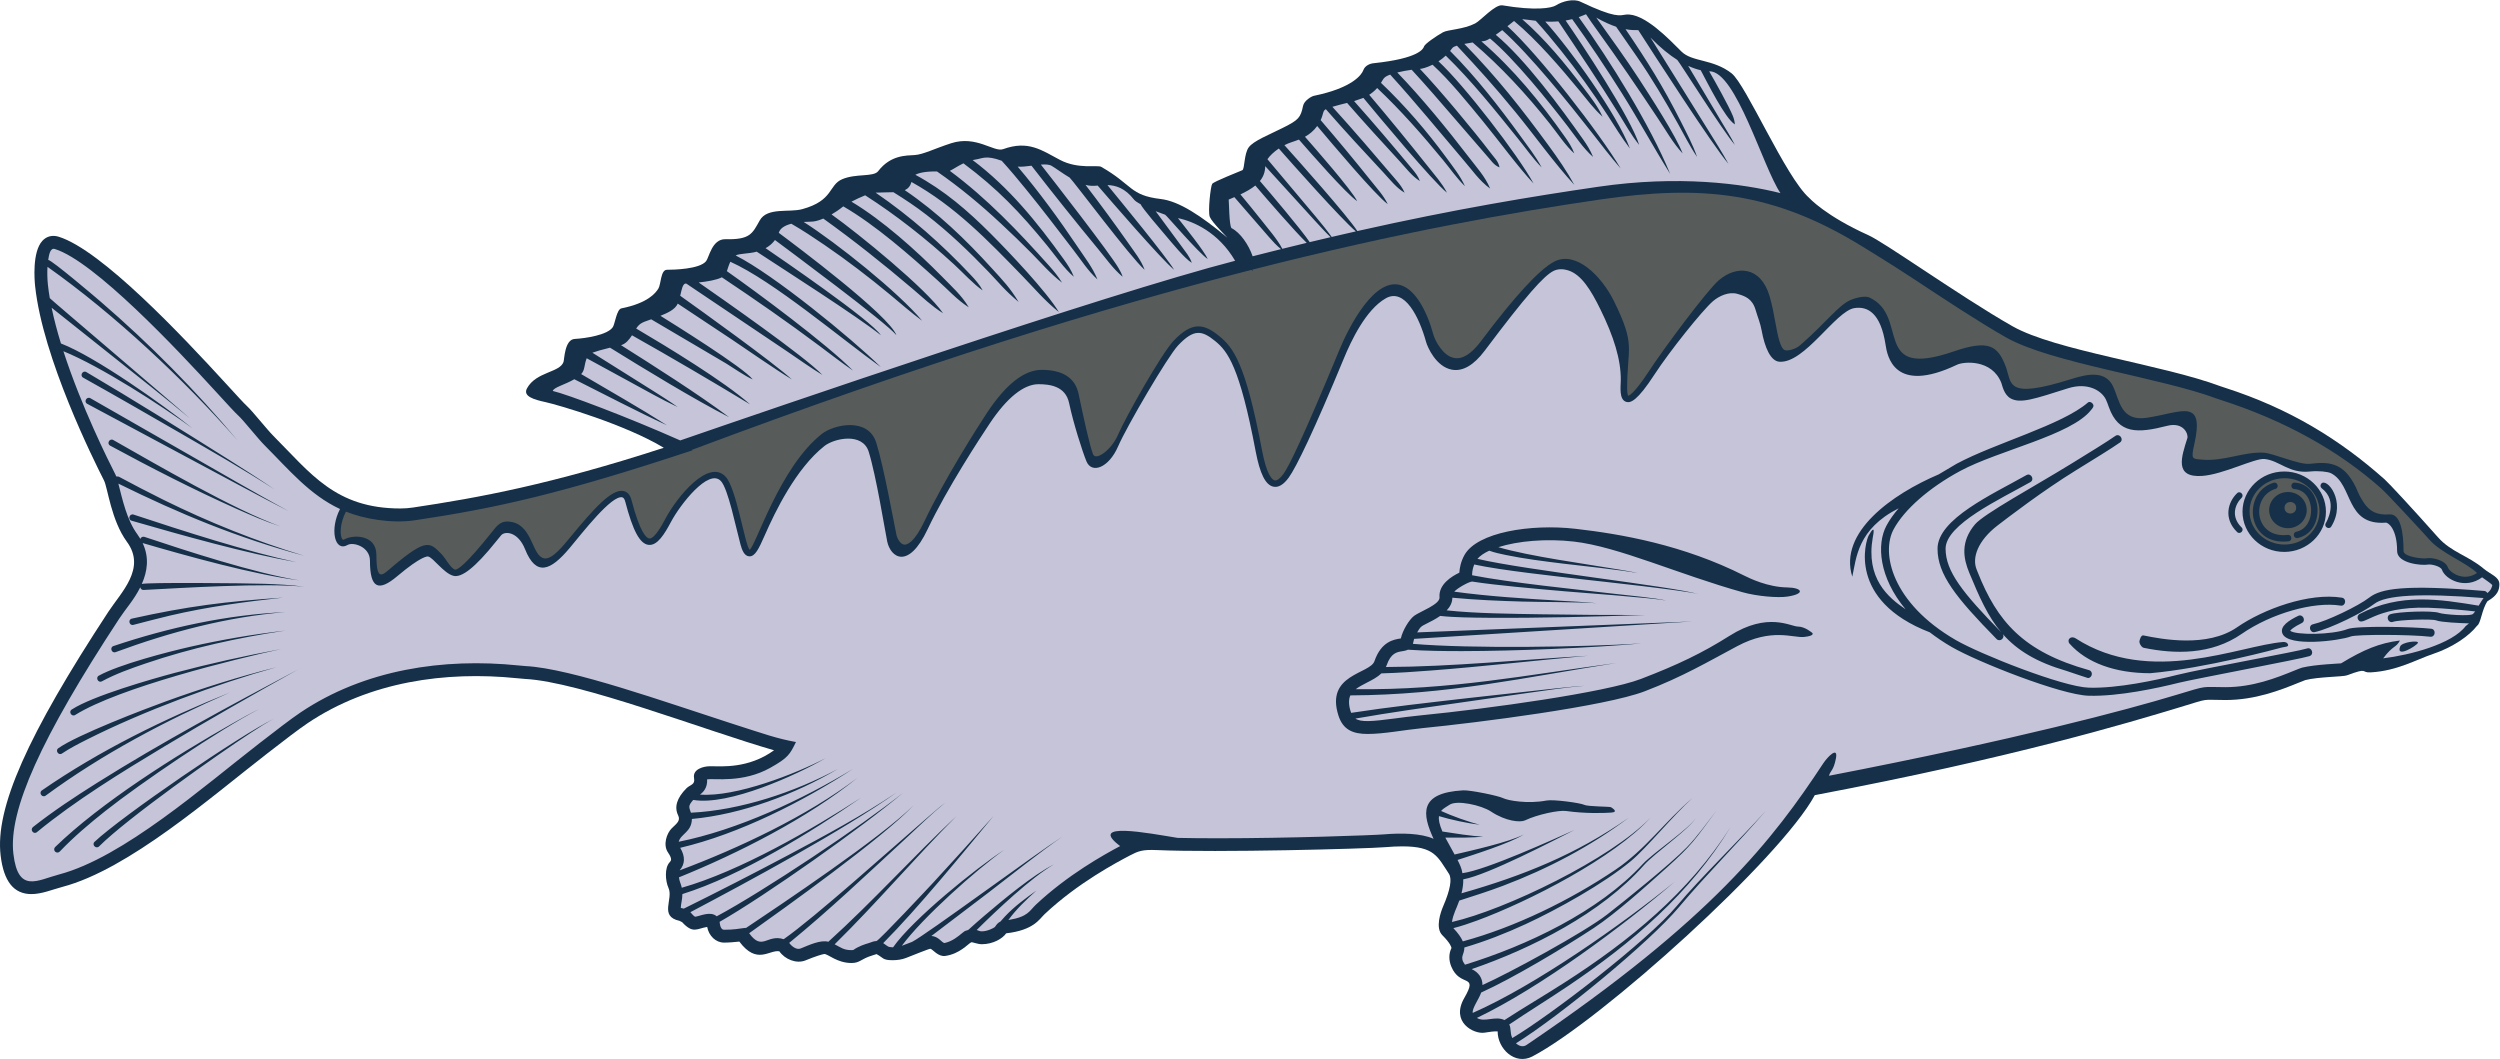
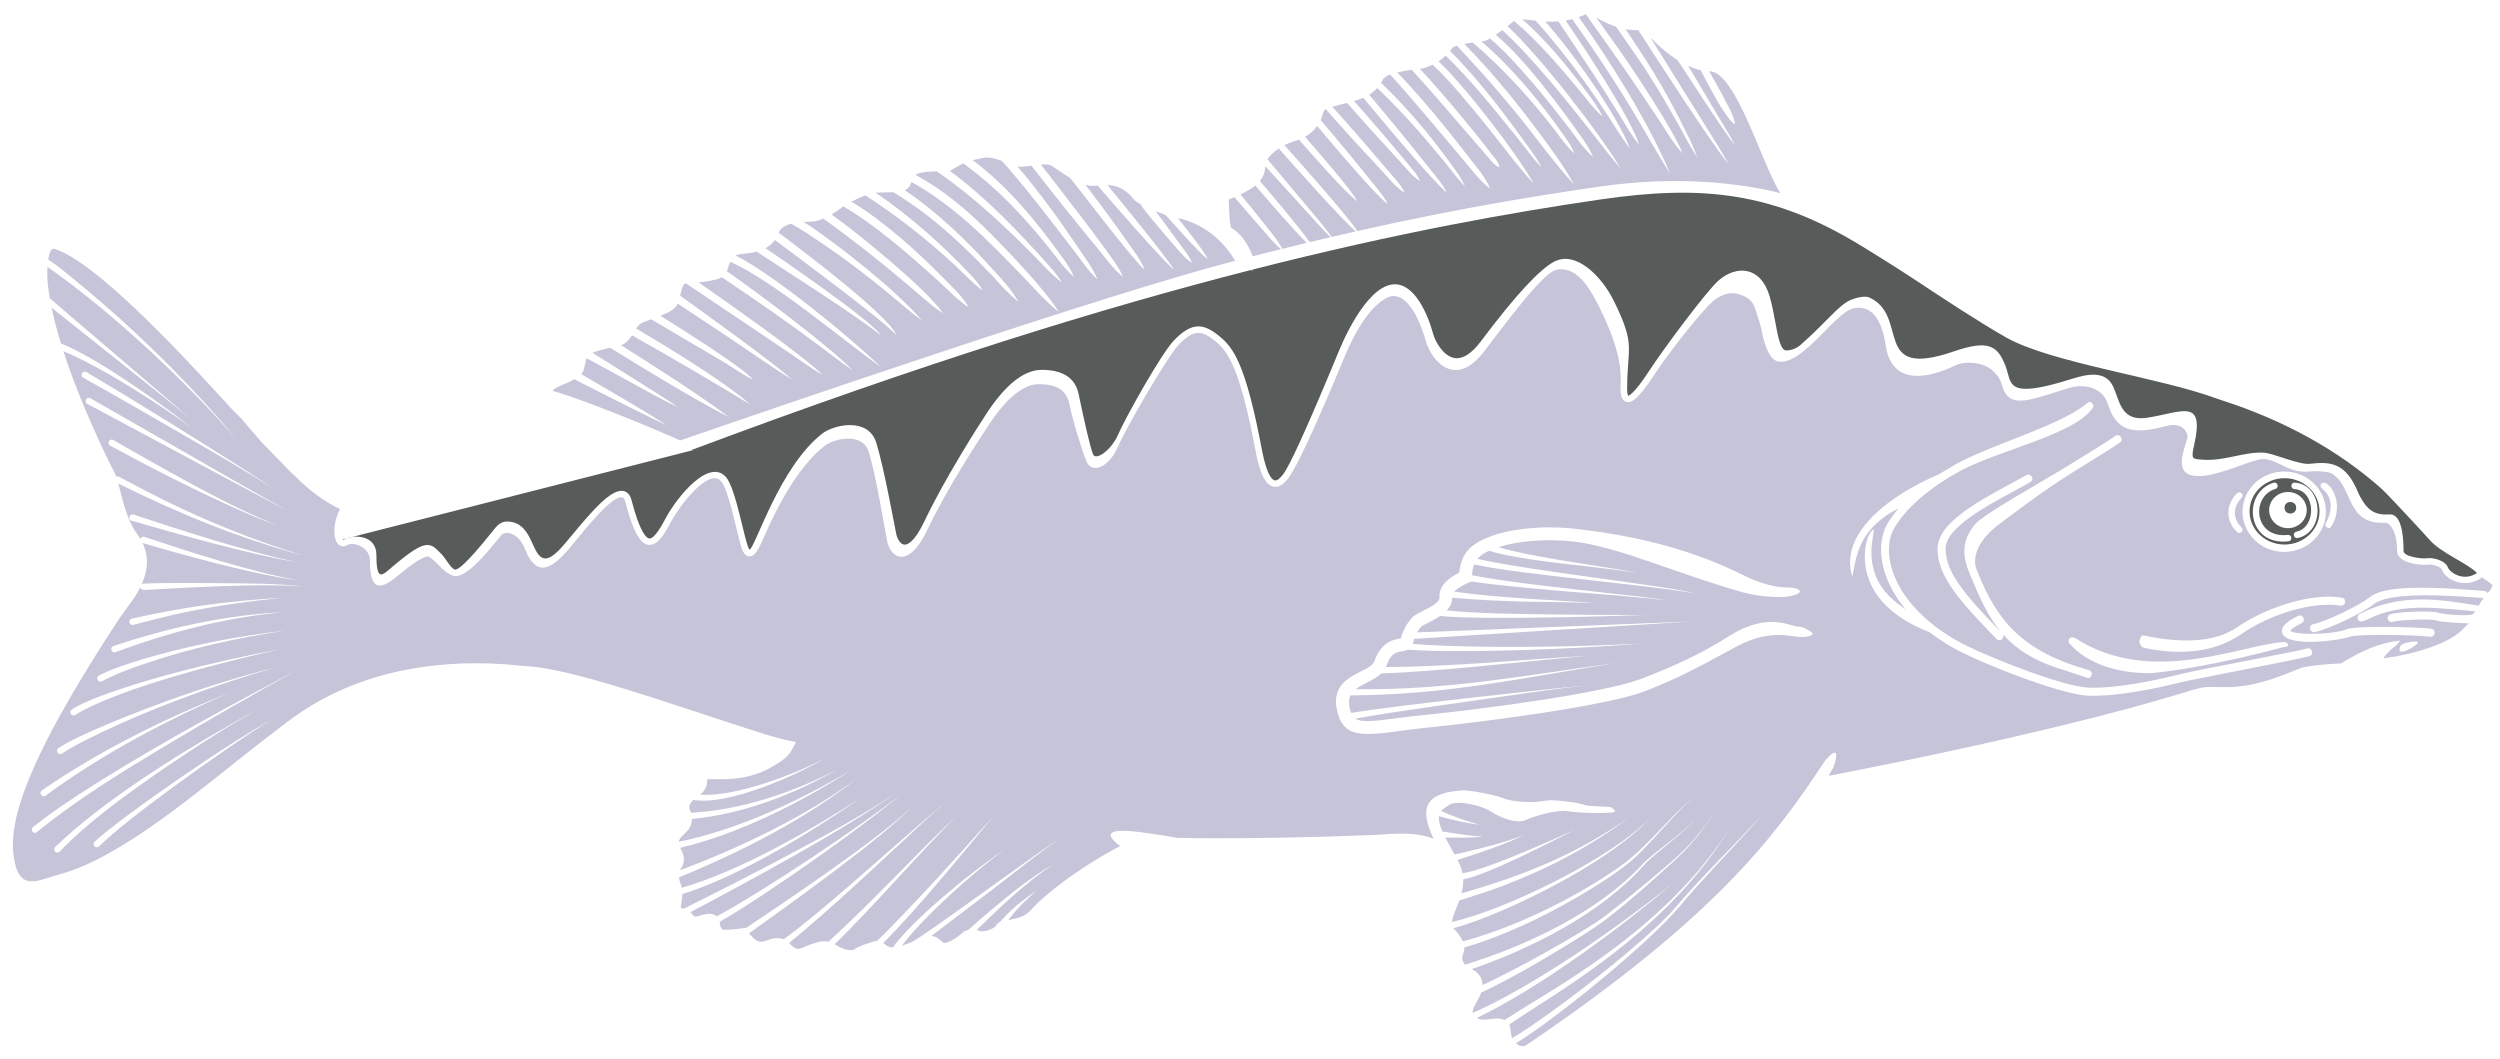
<svg xmlns="http://www.w3.org/2000/svg" viewBox="0 0 1036.027 438.867" height="438.867" width="1036.027" xml:space="preserve" id="svg2" version="1.1">
  <defs id="defs6" />
  <g transform="matrix(1.333,0,0,-1.333,0,438.867)" id="g10">
    <g transform="scale(0.1)" id="g12">
-       <path id="path14" style="fill:#153048;fill-opacity:1;fill-rule:evenodd;stroke:none" d="m 2063.52,1900.24 c -351.33,-114.16 -575.6,-155.3 -779.87,-185.8 -12.8,-1.91 -25.94,-2.88 -39.04,-2.88 -201.8,0 -278.981,109.61 -394.419,225.35 -20.367,20.42 -66.226,78.3 -81.207,91.81 -9.16,8.26 -34.339,35.79 -66.214,70.65 -135.332,147.98 -387.239,415.63 -520.368,457.01 -19.687,6.12 -38.047,1.31 -51.015,-13.11 -31.602,-35.14 -24.047,-123.03 -22.211,-140.29 23.808,-223.99 182.265,-541.57 214.125,-604.26 11.832,-23.26 22.051,-123.77 71.566,-191.24 60.246,-82.09 -18.25,-156.51 -57.976,-217.1 C 84.664,1006.04 -15.512,779.473 1.926,632.871 11.527,552.012 42.848,512.727 97.652,512.727 c 32.422,0.007 65.063,14.109 96.395,22.402 206.164,54.434 461.984,279.473 637.285,415.125 51.445,39.805 95.879,74.196 125.152,93.846 192.326,129.17 428.316,162.31 650.386,139.75 10.81,-1.11 19.36,-1.96 25.65,-2.29 169.75,-8.36 560.78,-160.59 773.91,-221.767 -80.22,-57.801 -162.75,-49.656 -199.59,-49.645 -18.37,0 -54.34,-8.378 -49.12,-36.789 3.95,-21.504 -12.04,-20.086 -23.65,-31.777 -29.84,-29.902 -38.51,-58.242 -25.78,-84.199 8.28,-16.863 -5.38,-25.84 -19.75,-39.949 -15.85,-15.559 -28.07,-51.692 -11.93,-75.168 14.36,-20.899 9.69,-25.86 5.19,-30.645 -16.5,-17.48 -13.17,-58.808 -3.64,-79.59 15.99,-34.843 -29.86,-88.554 34.21,-102.441 l 8.17,-4.09 c 34.22,-37.094 45.39,-20.141 77.95,-14.855 5.16,-27.84 26.74,-48.77 52.5,-48.77 15.53,0 34.26,1.719 47.47,3.203 55.07,-73.738 93.29,-24.609 124.45,-30.254 16.81,-24.621 52.83,-39.863 81.41,-28.172 30.4,12.45 52.49,19.375 58.41,19.766 11.5,0.184 39.71,-27.949 84.13,-27.949 27.67,0 27.68,12.293 66.19,23.855 4.38,1.309 8.3,2.5 11.87,3.836 21.33,-10.984 17.85,-19.019 49.81,-19.019 15.41,0 29.14,2.175 41.62,6.914 20.87,7.918 73.2,29.668 76.52,28.633 7.37,-2.317 23.81,-25.391 45.85,-22.247 44.98,6.422 70.24,36.993 80.23,42.168 3.59,1.856 19.16,-5.734 33.28,-5.734 35.23,0 64.76,17.609 75.75,33.848 86.23,10.039 102.7,43.781 119.73,59.804 103.1,97.051 224.48,160.926 264.36,181.914 26.41,13.899 39.32,19.051 84.05,17.082 186.67,-8.234 649.44,3.868 710.33,9.032 19.56,1.66 37.41,2.5 53.08,2.5 100.79,0 109.92,-32.539 144.83,-85.047 10.41,-15.664 4.44,-49.758 -17.79,-101.34 -7.8,-18.191 -25.18,-67.305 -2.54,-89.832 26.02,-25.891 28.23,-37.863 28.4,-39.836 -8.54,-17.219 -8.79,-37.566 -0.69,-57.352 27.3,-66.886 85.48,-19.972 40.62,-97.738 -43.58,-75.547 29.37,-112.887 62.16,-108.125 18.12,2.629 29.44,4.769 41.46,3.957 -0.33,-53.438 53.63,-106.211 107.97,-77.762 213.51,111.825 772.21,615.958 878.02,812.333 617.91,116.953 978.9,226.097 1133.53,272.847 99.23,29.98 64.06,22.85 143.13,22.85 92.39,0 169.7,30.24 229.79,54.72 7.69,3.15 16.4,6.69 18.61,7.3 39.31,10.17 116.89,10.18 128.61,14.55 70.45,26.23 41.8,7.49 74.9,9.37 82.97,4.96 140.71,39.64 193.83,57.45 61.32,20.58 112.25,56.19 136.41,87.5 12.2,7.53 14.43,50.85 32.74,76.67 31.73,17.7 36.65,35.45 36.68,52.5 0.03,22.97 -27.86,30.69 -48.66,48.15 -48.84,41.03 -100.88,51.23 -142.17,97.68 -80,90.01 -152.18,167.86 -165.85,180.01 -138.51,123.2 -294.34,219.82 -495.73,284.7 -6.17,1.99 -10.57,3.4 -12.99,4.3 -182.94,68.43 -514.23,111.18 -648.3,187.16 -83.28,47.2 -193.16,119.8 -281.43,178.14 -79.34,52.43 -141.97,93.83 -166.83,105.02 -133.6,60.18 -183.43,115.48 -183.92,115.92 -73.3,64.75 -196.18,352.28 -241.18,387.28 -58.13,45.2 -122.48,34.55 -155.76,67.62 -37.61,37.35 -116.36,121.11 -172.61,114.85 -18.66,-2.07 -31.25,-12.5 -141.25,40 -21.72,10.39 -56.22,1.5 -76.25,-11.25 -13.75,-8.74 -63.81,-17.24 -166.25,0 -23.01,3.88 -67.06,-46.97 -85,-56.25 -36.25,-18.74 -84.78,-19.04 -100,-27.5 -22.5,-12.49 -56.25,-36.25 -58.75,-43.75 -2.5,-7.5 -15,-37.5 -157.5,-52.5 -11.18,-1.17 -26.25,-7.5 -31.25,-21.25 -5,-13.75 -32.5,-55 -153.75,-80 -7.45,-1.52 -30.3,-14.6 -33.75,-31.25 -7.5,-36.25 -13.75,-43.75 -61.25,-67.5 -47.5,-23.75 -92.5,-41.25 -107.5,-61.25 -15,-20 -12.5,-67.5 -20,-71.25 -7.5,-3.75 -88.75,-35 -93.75,-42.5 -5,-7.49 -13.75,-86.25 -7.5,-102.5 6.25,-16.25 55,-65 55,-65 -82.5,68.76 -150.83,113.76 -207.5,120.42 -96.84,11.39 -86.8,43.89 -185,100 -11.66,6.66 -71.67,-8.34 -128.33,21.66 -56.67,30 -98.33,61.67 -176.67,33.34 -28.6,-10.35 -83.33,43.73 -161.66,18.34 -53.18,-17.24 -86.67,-35.01 -113.34,-36.68 -26.66,-1.66 -75,0 -113.33,-50 -14.62,-19.07 -68.34,-6.66 -111.67,-25 -43.33,-18.32 -26.66,-66.66 -125,-93.33 -40.24,-10.91 -108.33,6.67 -131.66,-35 -23.34,-41.67 -30,-60 -106.67,-58.33 -41.69,0.9 -50.64,-56.46 -60,-68.21 -20,-25.12 -101.67,-26.79 -121.67,-26.79 -20,0 -18.33,-45 -26.66,-58.34 -8.34,-13.33 -31.67,-45 -115,-61.66 -14.8,-2.96 -20,-48.33 -26.67,-58.33 -16.67,-25 -86.67,-35 -118.33,-36.67 -31.67,-1.66 -32.2,-63.64 -35,-71.66 -11.67,-33.34 -85,-30 -113.34,-81.67 -13.62,-24.85 20,-35.01 58.33,-43.34 38.34,-8.33 247.63,-69.57 366.67,-141.66 v 0 0" />
-       <path id="path16" style="fill:#575b5a;fill-opacity:1;fill-rule:evenodd;stroke:none" d="m 1064.86,1615.38 c 0.93,-1.02 1.98,-2.2 6.2,0.22 26.2,14.97 99.13,15.59 99.13,-48.69 0,-87.27 19.29,-62.11 51.89,-34.68 105.23,88.56 114.63,73.53 150.31,37.65 13.27,-13.36 28.31,-44.5 42.14,-48.34 8.56,-1.49 35.4,17.44 114.49,116.35 16.12,20.16 27.66,38.73 62.84,31.47 64.94,-13.41 61.73,-106.77 100.37,-112.96 24.25,-3.89 57.09,37.26 81.13,66.39 71.03,86 128.32,151.2 165.49,142.95 8.24,-1.82 19.16,-8.15 24.34,-27.97 26.56,-101.44 46.12,-118.42 55.41,-119.52 16.3,-1.99 40.91,44.29 50.17,61.68 36.66,68.82 134.16,187.16 187.06,130.46 33.71,-36.13 59.39,-210.7 74.6,-227.29 19.73,12.6 93.2,256.71 224.64,360.37 36.57,28.85 143.7,53.14 169.06,-27.38 23.49,-74.61 56.12,-255.1 62.51,-285.45 2.56,-12.17 11.81,-29.98 24.33,-31.47 8.2,-0.99 30.65,4.31 63.51,73.68 60.98,128.72 166.09,294.3 195.56,338.52 58,87 114.63,131.12 168.32,131.12 65.74,0 104.37,-25.1 114.79,-74.6 14.24,-67.66 34.31,-161.65 45.14,-187.96 8.78,-21.37 57.37,14.32 76.98,59.67 25.32,58.54 136.03,253.6 172.64,292.5 58.67,62.34 95.13,53.69 141.89,15.92 44.4,-35.86 82.43,-84.78 133.55,-355.14 15.17,-80.27 32.67,-92.49 39.48,-94 7.08,-1.58 16.85,5.72 27.61,20.57 16.19,22.35 59.59,109.45 174.04,386.28 26.54,64.2 109.91,233.62 196.25,197.89 38.57,-15.97 73.46,-71.51 95.77,-152.39 4.63,-16.78 28.48,-64.98 64.33,-71.77 25.63,-4.86 53.6,12.55 83.05,51.78 105.48,140.65 182.32,224.05 228.39,247.88 67.26,34.8 147.23,-45.47 185.24,-122.81 69.08,-140.54 41.01,-140.77 41.01,-272.74 0,-18.35 3.54,-21.75 3.57,-21.78 -0.12,0.28 14.94,0.62 64.73,77.23 43.23,66.53 180.01,250.54 216.87,282.14 53.9,46.2 129.73,45.22 157.77,-49.76 7.93,-26.91 13.17,-55.56 17.79,-80.85 7.33,-40.13 14.93,-81.64 30.02,-86.91 7.5,-2.63 31.55,1.73 47.6,15.77 83.6,73.15 117.86,123.57 156.65,140.43 13.71,5.96 43.86,14.06 57.46,7.91 127.91,-57.75 4.23,-256.89 262.63,-168.06 108.84,37.42 136.56,17.62 160.88,-44.12 21.64,-54.92 -3.92,-107.62 207.69,-40.8 49.75,15.71 103.75,25.19 127.04,-23.56 20.19,-42.19 23.17,-109.83 104.51,-97.76 107.7,15.99 180.95,64.67 148.04,-82.33 -10.61,-47.36 -6.5,-44.91 21.51,-47.55 70.27,-6.66 128.36,24.17 193.52,21.51 29.87,-1.21 111.22,-38.75 144.51,-34.66 66.4,8.15 112.24,1.49 149.7,-88.89 4.5,-10.89 10.43,-20.4 15.99,-29.33 18.76,-29.99 43.66,-42.08 80.73,-39.07 36.15,2.94 44.5,-57.93 44.54,-113.73 0.03,-18.7 60.83,-24.89 71.79,-22.68 15.57,3.12 57.8,-4.84 66.38,-28.95 4.79,-13.39 46.65,-45.8 90.34,-16.83 -30.17,30.79 -112.53,62.31 -148.26,103.9 -12.54,14.59 -129.91,141.4 -149.05,158.43 -134.35,119.49 -301.89,212.1 -497.94,275.27 -7.01,2.26 -11.98,3.87 -14.73,4.9 -172.87,64.78 -514.16,110.56 -654.03,189.83 -84.47,47.86 -194.96,120.89 -283.76,179.58 -74.74,49.38 -140.75,89.27 -161.18,101.91 -278.97,172.51 -501.69,193.4 -817.06,147.35 -266.38,-38.88 -617.68,-99.78 -1082,-218.21 l 3.06,-4.99 -5.64,4.32 C 3425.49,2334.6 2869.8,2163.16 2150.71,1893.66 l 2.4,-1.15 c -410.16,-135.87 -611.18,-179.99 -863.55,-217.63 -72.57,-10.83 -158.68,4.45 -214.08,26.87 -19.66,-37.14 -19.58,-76.59 -10.62,-86.37 v 0 0" />
+       <path id="path16" style="fill:#575b5a;fill-opacity:1;fill-rule:evenodd;stroke:none" d="m 1064.86,1615.38 c 0.93,-1.02 1.98,-2.2 6.2,0.22 26.2,14.97 99.13,15.59 99.13,-48.69 0,-87.27 19.29,-62.11 51.89,-34.68 105.23,88.56 114.63,73.53 150.31,37.65 13.27,-13.36 28.31,-44.5 42.14,-48.34 8.56,-1.49 35.4,17.44 114.49,116.35 16.12,20.16 27.66,38.73 62.84,31.47 64.94,-13.41 61.73,-106.77 100.37,-112.96 24.25,-3.89 57.09,37.26 81.13,66.39 71.03,86 128.32,151.2 165.49,142.95 8.24,-1.82 19.16,-8.15 24.34,-27.97 26.56,-101.44 46.12,-118.42 55.41,-119.52 16.3,-1.99 40.91,44.29 50.17,61.68 36.66,68.82 134.16,187.16 187.06,130.46 33.71,-36.13 59.39,-210.7 74.6,-227.29 19.73,12.6 93.2,256.71 224.64,360.37 36.57,28.85 143.7,53.14 169.06,-27.38 23.49,-74.61 56.12,-255.1 62.51,-285.45 2.56,-12.17 11.81,-29.98 24.33,-31.47 8.2,-0.99 30.65,4.31 63.51,73.68 60.98,128.72 166.09,294.3 195.56,338.52 58,87 114.63,131.12 168.32,131.12 65.74,0 104.37,-25.1 114.79,-74.6 14.24,-67.66 34.31,-161.65 45.14,-187.96 8.78,-21.37 57.37,14.32 76.98,59.67 25.32,58.54 136.03,253.6 172.64,292.5 58.67,62.34 95.13,53.69 141.89,15.92 44.4,-35.86 82.43,-84.78 133.55,-355.14 15.17,-80.27 32.67,-92.49 39.48,-94 7.08,-1.58 16.85,5.72 27.61,20.57 16.19,22.35 59.59,109.45 174.04,386.28 26.54,64.2 109.91,233.62 196.25,197.89 38.57,-15.97 73.46,-71.51 95.77,-152.39 4.63,-16.78 28.48,-64.98 64.33,-71.77 25.63,-4.86 53.6,12.55 83.05,51.78 105.48,140.65 182.32,224.05 228.39,247.88 67.26,34.8 147.23,-45.47 185.24,-122.81 69.08,-140.54 41.01,-140.77 41.01,-272.74 0,-18.35 3.54,-21.75 3.57,-21.78 -0.12,0.28 14.94,0.62 64.73,77.23 43.23,66.53 180.01,250.54 216.87,282.14 53.9,46.2 129.73,45.22 157.77,-49.76 7.93,-26.91 13.17,-55.56 17.79,-80.85 7.33,-40.13 14.93,-81.64 30.02,-86.91 7.5,-2.63 31.55,1.73 47.6,15.77 83.6,73.15 117.86,123.57 156.65,140.43 13.71,5.96 43.86,14.06 57.46,7.91 127.91,-57.75 4.23,-256.89 262.63,-168.06 108.84,37.42 136.56,17.62 160.88,-44.12 21.64,-54.92 -3.92,-107.62 207.69,-40.8 49.75,15.71 103.75,25.19 127.04,-23.56 20.19,-42.19 23.17,-109.83 104.51,-97.76 107.7,15.99 180.95,64.67 148.04,-82.33 -10.61,-47.36 -6.5,-44.91 21.51,-47.55 70.27,-6.66 128.36,24.17 193.52,21.51 29.87,-1.21 111.22,-38.75 144.51,-34.66 66.4,8.15 112.24,1.49 149.7,-88.89 4.5,-10.89 10.43,-20.4 15.99,-29.33 18.76,-29.99 43.66,-42.08 80.73,-39.07 36.15,2.94 44.5,-57.93 44.54,-113.73 0.03,-18.7 60.83,-24.89 71.79,-22.68 15.57,3.12 57.8,-4.84 66.38,-28.95 4.79,-13.39 46.65,-45.8 90.34,-16.83 -30.17,30.79 -112.53,62.31 -148.26,103.9 -12.54,14.59 -129.91,141.4 -149.05,158.43 -134.35,119.49 -301.89,212.1 -497.94,275.27 -7.01,2.26 -11.98,3.87 -14.73,4.9 -172.87,64.78 -514.16,110.56 -654.03,189.83 -84.47,47.86 -194.96,120.89 -283.76,179.58 -74.74,49.38 -140.75,89.27 -161.18,101.91 -278.97,172.51 -501.69,193.4 -817.06,147.35 -266.38,-38.88 -617.68,-99.78 -1082,-218.21 l 3.06,-4.99 -5.64,4.32 C 3425.49,2334.6 2869.8,2163.16 2150.71,1893.66 l 2.4,-1.15 v 0 0" />
      <path id="path18" style="fill:#575b5a;fill-opacity:1;fill-rule:evenodd;stroke:none" d="m 7143.07,1619.7 c -12.82,-2.74 -17.09,16.85 -4.11,19.57 63.79,13.34 60.8,128.37 -6.07,132.66 -13.08,0.84 -11.96,20.86 1.29,19.96 89.58,-6.11 95.8,-153.99 8.89,-172.19 v 0 z m -4.52,94.08 c 0,-23.86 -36.28,-23.85 -36.28,0 0,23.86 36.25,23.88 36.28,0 v 0 z m -23.87,-104.31 c -131.55,-15.06 -144.91,152.23 -46.54,182.01 12.6,3.82 18.38,-15.33 5.8,-19.14 -77.58,-23.5 -66.67,-155.12 38.44,-142.99 13.13,1.5 15.35,-18.37 2.3,-19.88 v 0 z m -1.8,153.26 c 32.21,0 58.41,-25.23 58.41,-56.23 0,-31 -26.2,-56.21 -58.41,-56.21 -32.22,0 -58.43,25.21 -58.43,56.21 0,31 26.21,56.23 58.43,56.23 v 0 z m -10.61,42.93 c -60.05,0 -108.75,-46.18 -108.75,-103.13 0.03,-56.94 48.7,-103.12 108.75,-103.12 60.07,0 108.75,46.17 108.75,103.12 0,56.95 -48.68,103.13 -108.75,103.13 v 0 0" />
      <path id="path20" style="fill:#c5c4d9;fill-opacity:1;fill-rule:evenodd;stroke:none" d="m 7276.52,1409.58 c -83.38,13.49 -215.59,-24.29 -307.54,-87.95 -94.85,-65.66 -207.76,-63.18 -304.57,-43.25 -6.77,1.4 -14.51,14.28 -13.13,21.05 1.41,6.75 5.43,18.87 12.24,17.48 55.87,-11.5 198.3,-39.06 291.21,25.28 82.22,56.9 224.27,108.51 325.81,92.05 15.92,-2.57 11.88,-27.25 -4.02,-24.66 v 0 z m -6861.293,283 c 154.503,-51.1 349.75,-114.29 507.043,-148.17 -159.055,28.01 -356.043,83.74 -512.954,129.05 -12.503,3.61 -7.484,23 5.911,19.12 v 0 z m 3246.813,921.6 c 19.85,-25.34 81.64,-101.95 92.73,-127.15 -29,19.11 -125.98,133.54 -132.5,137.85 -9.5,3.18 -19.52,6.85 -29.45,10.8 l 81.07,-109.88 c 11.39,-16.08 24.49,-30.74 31.3,-50.57 -22.55,13.27 -63.16,63.9 -81.9,85.72 -10.98,12.78 -74.08,86.22 -76.78,95.95 -10.2,5.6 -17.86,10.83 -21.12,15 -28.2,36.17 -57.02,44.36 -82.48,45.06 36.11,-44.18 180.82,-219.73 207.28,-263.39 -40.87,33.56 -200.56,218.96 -237.63,261.81 -14.06,-1.3 -24.32,-1.48 -37.91,2.25 45.92,-59.6 90.42,-120.45 133.71,-181.98 18.11,-26.29 38.72,-51 50.16,-82.08 -44.88,39.5 -221.64,276.57 -233.13,286.67 -23.3,13.94 -44.15,29.67 -56.24,36.66 -7.51,4.35 -19.51,4.76 -33.24,3.68 31.24,-39.43 215.3,-276.09 241.73,-322.16 4.82,-8.36 9.53,-16.94 12.55,-26.52 -30.25,25.19 -51.67,56.86 -76.29,86.28 -70.33,85.24 -139.42,171.63 -207.09,259 -15.47,-2.05 -30.77,-3.88 -42.94,-2.86 66.82,-78.81 128.03,-162.84 185.71,-248.44 21.96,-33.28 47.13,-64.34 62.28,-102.31 -30.34,27.36 -51.1,61.34 -75.64,92.68 -48.39,63 -96.38,126.35 -146.65,187.83 -24.52,30.1 -49.66,60.42 -75.36,88.47 -49.78,18.22 -59.75,6.9 -81.94,3.73 -2.88,-0.4 -5.7,-0.95 -8.48,-1.58 113.59,-85.4 200.13,-192.8 282.5,-307.27 12.46,-17.28 24.25,-35.07 32.23,-55.53 -29.52,24.56 -58.11,66.58 -82.94,96.97 -84.99,104 -153.95,176.27 -260.34,255.72 -17.49,-8.28 -31.76,-18.39 -42.33,-23.37 115.04,-85.15 213.65,-188.79 308.7,-295.11 14.58,-16.46 28.56,-33.48 40.25,-52.54 -35.24,26.61 -64.05,60.39 -94.86,91.62 -30.91,31.1 -62.32,61.69 -94.45,91.4 -62.92,58.94 -129.02,113.88 -199.64,162.8 -35.08,0.39 -56.18,-4.24 -67.15,-10.44 90.08,-48.64 162.37,-111.07 234.66,-183.47 56.18,-56.25 172.76,-178.9 211.44,-243.16 -42.7,33.79 -77.06,74.8 -114.42,113.14 -107.05,110.33 -208.73,216.11 -343.74,291.11 -3.79,-13.07 -10.84,-20.86 -20.82,-25.4 101.32,-68.71 189.63,-153.65 271.64,-244.03 33.71,-37.14 54.63,-58.3 82.34,-103.57 -46.34,39.21 -56.31,54.81 -93.29,93.38 -60.54,63.15 -123.92,123.93 -193.12,177.41 -32.9,25.53 -67.27,48.33 -102.89,70.46 -15.9,-0.69 -34.54,-0.3 -55.41,-1.39 107.89,-73.68 206.35,-160.77 295.75,-255.84 13.9,-14.7 27.46,-29.82 37.29,-48.19 -26.81,17.73 -64.02,57.96 -89.58,81.4 -85.51,78.5 -178.13,151.84 -275.9,214.4 -14.17,-5.6 -29.89,-13.16 -42.67,-19.83 96.87,-57.65 202.14,-152.45 280.46,-231.78 29.73,-30.68 62.04,-58.94 84.36,-96.69 -36.95,23.49 -64.95,55.46 -96.78,83.71 -86.94,78.59 -192.52,171.7 -293.42,230.2 -12.81,-10.34 -25.1,-18.58 -36.47,-25.13 81.92,-58.23 295.49,-231.97 346.67,-307.11 -35.32,21.88 -64.32,50.16 -95.34,76.39 -89.39,76.1 -181.6,149.49 -276.98,217.89 -29.38,-12.3 -37.09,-8.92 -61.07,-10.46 101.95,-64.83 293.47,-217.51 368.39,-307.16 -34.85,25.43 -66.81,53.79 -99.74,81.08 -65.71,54.43 -133.67,106.58 -204.1,154.66 -33.7,22.99 -68.04,45.84 -102.95,65.82 -23.2,-5.97 -34.68,-15.64 -38.42,-26.76 -0.18,-0.52 -0.44,-0.97 -0.61,-1.48 52.81,-39.37 342.55,-256.11 365.82,-318.31 -30.01,38.34 -344.93,271.49 -377.59,295.91 -8.09,-11.08 -18.18,-19.33 -29.2,-25.35 40.77,-27.98 327.68,-223.65 358.45,-270.56 -75.09,59.62 -295.85,200.5 -386.03,259.68 -25.44,-6.99 -53.63,-5.25 -65.46,-11.83 116.66,-58.32 360.54,-257.61 451.49,-347.02 -124.34,89.09 -334.74,267.75 -467.99,327.49 -4.78,-9.75 -7.87,-20.73 -10.76,-29.24 93.52,-65.75 310.21,-225.94 392.09,-309.08 -35.82,24.46 -69.79,50.98 -104.34,76.83 -98.93,74 -200.62,144.52 -303.32,213.15 -16.86,-8.65 -46.89,-13.32 -72.16,-16.06 70.63,-49.29 329.15,-229.12 384.82,-287.55 -36.75,22.5 -71.49,47.18 -107.02,71.38 l -315.97,212.53 c -11.63,2.82 -14.78,-19.76 -19.16,-37.73 65.8,-46.9 288.43,-206.54 347.15,-260.05 -57.57,34.89 -128.25,85.11 -186.05,123.68 l -168.7,112 c -8.57,-18.75 -31.48,-28.81 -53.85,-37.92 37.5,-23.39 259.13,-161.21 286.93,-197.76 -24.26,10.35 -58.35,34.74 -82.21,49.3 l -233.49,137.58 c -24.08,-8.82 -34.72,-10.19 -46.66,-28.63 96.52,-56.89 274.59,-164.94 354.03,-235.75 -121.31,73.43 -243.54,145.07 -367.06,214.71 -8.82,-13.61 -19.51,-26.71 -34.12,-30.74 100.04,-63.09 241.47,-152.86 336.18,-223.97 -107.87,54.86 -268.56,153.11 -370.34,216.2 -24.06,-5.76 -43.61,-11.41 -54.87,-15.66 l 194.2,-121.97 c 24.02,-15.04 47.88,-30.35 71.01,-46.9 -51.41,24.04 -100.57,52.45 -150.42,79.43 -44.24,23.92 -88.44,47.92 -132.46,72.23 -8.51,-21.87 -5.3,-37.05 -17.17,-49.23 86.98,-51.35 181.74,-104.94 266.71,-159.1 -91.35,42.03 -197.75,97.74 -288.06,143.1 -28.57,-16.67 -64.5,-25.45 -66.94,-36.43 43.34,-10 230,-80 396.27,-153.83 276.4,95.39 1319.68,453.91 1725.05,558.5 -51.62,88.42 -129.31,122.72 -177.8,132.6 v 0 z m 1652.73,456.48 c -0.36,0 -0.77,0 -1.21,0 18.44,-31.7 60.87,-107.6 73.53,-138.49 3.32,-8.17 5.62,-16.76 6.43,-26.52 -30.23,17.66 -86.55,132.1 -106.22,168.35 -10.53,2.39 -23.65,6.5 -38.99,13.54 l 103.63,-173.86 c 14.15,-23.75 28.9,-47.07 41.58,-71.78 -37.31,42.81 -171.93,257.11 -179.06,264.14 -24.45,15.48 -52.57,37.75 -83.5,69.71 l 176.44,-283.11 c 22.59,-36.15 45.39,-72.08 66.12,-109.49 -50.09,58 -236.71,347.99 -280.3,415.54 -9.5,-0.08 -22.35,-0.29 -39.67,2.87 67.87,-99.87 116.87,-178.05 171.82,-286.82 18.11,-36.17 37.36,-71.79 50.65,-110.34 -22.98,33.66 -40.65,69.95 -60.5,105.1 -39.41,70.34 -80.35,139.67 -126.21,205.97 l -65,93.74 c -17.32,5.77 -37.72,14.68 -61.79,28.44 44.82,-62.85 90.66,-125.58 132.75,-190.43 34.14,-52.58 116.19,-179.01 135.75,-231.98 -30.88,33.53 -52.38,72.76 -77.36,109.87 -61.75,93.13 -124.7,185.13 -190.11,275.68 -11.17,15.42 -22.3,31.11 -32.83,47.28 l -22.71,-8.99 c 97.05,-134.76 221.83,-335.06 284.26,-487.18 -51.69,82.41 -97.77,167.75 -149.59,249.97 -49.5,78.49 -100.79,155.71 -154.98,231.02 -6.93,-1.78 -13.72,-3.16 -20.43,-4.3 49,-70.68 203.61,-303.59 228.75,-386.69 -25.18,30.64 -43.45,64.8 -64.11,97.79 -60.18,96.83 -123.71,191.38 -187.18,286.14 -14.27,-1.15 -27.93,-1.23 -40.71,-0.58 78.98,-87.55 223.17,-288.27 263.25,-394.6 -25.84,33.3 -47.13,68.96 -69.79,103.87 -45.21,69.65 -93.87,137.36 -145.8,202.12 -24.89,31.14 -50.59,62.02 -77.27,91.14 -16.72,1.95 -30.94,4.15 -42.11,4.92 71.93,-62.74 133.14,-137.61 190.61,-213.36 21.6,-28.64 44.02,-56.73 59.36,-89.94 -27.27,24.31 -48.29,53.14 -71.1,80.64 -59.49,72.09 -132.47,157.73 -204.22,217.08 -4.04,-3.26 -11.43,-9.19 -20.52,-16.23 98.78,-90.1 286.24,-331.8 352.12,-442.32 -31.81,36.47 -61.03,74.75 -90.64,112.74 -69.43,88.91 -192.83,242.23 -277.64,317.33 -6.64,-4.94 -13.48,-9.91 -20.13,-14.48 91.81,-76.12 202.22,-227.08 271.59,-325.2 11.92,-17.06 23.04,-34.7 30.98,-54.56 -30.93,26.93 -54.67,63.85 -79.53,96.17 -59.04,76.82 -165.88,209.76 -240.95,272.08 -12.66,-7.48 -16.08,-7.93 -26.78,-8.98 100.09,-86.12 183.49,-188.87 259.31,-296.29 11.52,-16.23 22.51,-32.88 29.61,-52.14 -25.52,21.92 -53.89,64.49 -75.76,92.03 -72.35,91.15 -151.76,177.66 -240.32,253.01 -9.19,-1.35 -17.92,-2.88 -25.84,-4.46 101.58,-104.18 176.35,-199.09 262.12,-316.19 28.67,-39.14 56.27,-79.09 79.8,-121.9 -59.08,63.38 -125.09,155.62 -182.81,226 -68.04,83.02 -111.83,131.08 -182.13,206.6 -14.67,-4.32 -13.68,-7.14 -21.25,-16.45 77.79,-77.61 153.72,-174.92 218.21,-263.88 22.93,-32.11 47.8,-62.8 66.32,-98.1 -27.94,28.39 -50.13,60.91 -75.07,91.41 -70.3,87.33 -142.66,177.84 -222.97,256.06 -7.31,-6.84 -14.95,-12.73 -22.55,-17.71 78.9,-72.66 247.29,-291.07 295.59,-379.76 -46.23,48.84 -110.48,136.28 -157.14,193.09 -45.65,55.56 -103.37,127.34 -156.92,176.12 -18.61,-9.26 -33.55,-12.84 -39.29,-12.97 59.07,-61.95 167.81,-192.26 220.29,-261.44 10.12,-14.07 23.83,-25.2 27.21,-44.8 -18.54,7.15 -26.79,22.73 -38.68,35.33 l -101.72,117.63 c -43.55,50.49 -87.5,101.74 -132.65,150.56 -13.34,-1.87 -29.64,-4.7 -44.85,-8.45 75.12,-77.65 155.54,-176.11 220.93,-261.29 24.07,-32.05 51.9,-61.14 67.82,-99.61 -33.78,24.29 -55.96,57.73 -82.26,87.93 -75.79,88.96 -149.84,180 -228.51,266.38 -19.93,-7.38 -20.29,-12.17 -28.61,-25.65 74.54,-70.9 142.08,-149.53 202.99,-232.32 20.75,-28.62 43.23,-56.09 58.04,-88.84 -25.88,24.86 -45.4,54.07 -67.97,81.12 -64.16,78.08 -131.45,154.56 -204.93,223.98 -7.85,-8.87 -16.32,-15.76 -24.73,-21.1 61.98,-73.17 122.72,-147.41 182.37,-222.48 20.78,-26.48 43.5,-51.34 59.45,-81.87 -42.27,32.68 -214.71,240.14 -259.87,294.76 l -28.95,-10.03 c 61.94,-69.34 121.95,-140.34 181.38,-211.83 9.12,-11.04 18.07,-22.35 23.25,-36.72 -24.75,15.29 -42.33,39.23 -61.61,60.23 -55.48,60.42 -110.97,120.85 -164.82,182.74 -14.65,-3.65 -31.8,-7.93 -45.72,-12.14 68.13,-74.96 133.74,-152.12 199.5,-229.14 9.75,-11.41 18.95,-23.3 25.15,-37.87 -25.33,14.4 -45.8,41.17 -65.41,62.24 -60.62,65.07 -121.05,130.31 -179.49,197.36 -10.14,-5.02 -7.1,-14.81 -16.24,-33.92 53.24,-62.04 105.51,-125 156.55,-188.86 18.34,-23.28 38.74,-44.81 52.09,-72.3 -37.69,26.65 -179.27,195.3 -219.35,242.81 -11.26,-15.66 -24.81,-26.11 -38,-33.46 27.76,-31.63 145.45,-165.5 162.35,-200.18 -33.39,22.09 -147.34,152.77 -181.12,191.43 -18.88,-7.39 -29.22,-9.16 -45.1,-17.36 40.75,-45.29 194,-217.04 226.72,-266.98 307.1,69.05 546.08,108.05 749.12,137.7 249.71,36.45 448.56,9.87 566.23,-19.8 -55,81.67 -138.16,378.76 -220.44,378.76 v 0 z m -1368.51,-516.62 -108.81,125.41 c -5.73,-2.49 -11.57,-5 -17.68,-7.55 1.25,-7.5 1.25,-80 8.75,-88.75 27.5,-13.75 53.75,-52.5 65.75,-87.58 29.99,7.68 59.39,15.09 88.27,22.26 -13.58,10.83 -25.03,23.43 -36.28,36.21 v 0 z m -26.82,56.4 c 21.21,-27.22 51.51,-61.53 67.16,-91.61 25.7,6.36 50.97,12.54 75.79,18.52 -37.41,36.13 -126.75,139.47 -159.79,178.29 -12.35,-10.07 -27.97,-18.96 -46.28,-27.67 21.39,-25.54 42.37,-51.44 63.12,-77.53 v 0 z m 168.71,-4.56 -154.7,169.89 c -0.3,-18.44 -6.06,-33.39 -16.59,-46.18 31.35,-36.4 127.46,-149.66 154.83,-190.02 22.02,5.28 43.68,10.39 65.03,15.38 -17.13,16.15 -32.56,33.8 -48.57,50.93 v 0 z m -46.85,71.4 c 30.08,-36.37 72.26,-84.14 98.71,-121.56 25.51,5.94 50.54,11.67 75.13,17.22 -45.78,38.94 -199.54,212.13 -239.54,257.67 -15.8,-10.65 -28.22,-22.78 -35.35,-33.22 33.9,-39.86 67.54,-79.91 101.05,-120.11 v 0 z M 7299.02,1336.89 c 26.82,10.4 206.48,6.99 259.32,0.77 16.03,-1.9 13.08,-26.72 -2.93,-24.84 -60.75,7.15 -229.49,7.68 -247.35,0.77 -33.39,-12.94 -193.53,-33.68 -212.01,8.49 -10.14,23.17 20.67,41.9 48.66,55.62 14.45,7.1 25.5,-15.32 11,-22.43 -26.69,-13.11 -33.95,-21.02 -35.87,-23.89 16.52,-13.9 130.41,-13.38 179.18,5.51 v 0 z m 217.86,-43.32 c -4.17,-9.16 -70,-49.16 -55,-10.83 5.31,13.58 59.17,20.01 55,10.83 v 0 z m -336.89,-41.01 c -25.64,-8.56 -361.22,-71.6 -405.94,-82.77 -65.03,-16.26 -187.72,-43.11 -280.89,-40.39 -86.37,2.55 -346.56,105.62 -425.9,151.71 -25.03,14.53 -47.49,29.74 -67.75,45.37 -257.37,99.27 -199.05,285.06 -190.14,300.84 22.93,40.7 14.2,2 12.9,-5.34 -22.5,-127.36 47.06,-187.02 101.84,-223.74 -82.86,99.16 -90.54,202.23 -59.08,260.49 9.48,17.56 22.24,35.53 37.72,53.48 -0.02,-0.03 -0.04,-0.05 -0.07,-0.07 -128.36,-64.76 -131.66,-155.23 -144.16,-212.73 -43.49,138.97 125.46,257.18 268.51,318.07 l 55.59,32.94 c 119.5,64.28 327.15,120.24 408.4,190.44 5.26,4.54 13.71,-0.14 16.46,-6.45 2.77,-6.33 -2.21,-11.01 -6.46,-16.46 -61.25,-78.54 -287.94,-125.75 -406.58,-189.55 -96.55,-51.95 -174.11,-119.81 -207.41,-181.53 -39.61,-73.42 -6.01,-228.73 192.77,-344.14 75.61,-43.9 332.61,-145.92 414.09,-148.32 89.96,-2.66 210.37,23.69 274.12,39.63 41.14,10.28 135.75,28.54 227.24,46.16 80.1,15.45 162.91,31.43 176.83,36.07 15.28,5.11 23.21,-18.61 7.91,-23.71 v 0 z m -81.97,43.89 c 6.86,0.53 13.53,-2.07 15.37,-8.75 1.84,-6.65 -12.66,-6.49 -19.32,-8.31 -13.54,-3.75 -239.77,-65.08 -409.3,-79.98 -108.75,0 -197.74,32.17 -250.59,91.7 -10.08,11.34 3.12,26.66 18.69,16.6 231.9,-149.55 509.4,-22.05 645.15,-11.26 v 0 z m -521.66,640.7 c 13.2,9.22 27.57,-11.22 14.33,-20.48 -26.06,-18.25 -77.23,-49.76 -136.5,-86.26 -103.88,-63.95 -212.3,-147.4 -243.17,-171 -63.75,-48.75 -80.55,-102.24 -65.92,-137.73 0.91,-2.23 1.94,-4.84 3.11,-7.84 60.53,-153.1 141.38,-247.86 346.31,-304.93 13.75,-3.82 10.28,-24.5 -3.47,-24.5 -1.17,0 -65.48,21.83 -66.66,22.17 -92.5,26.9 -152.69,63.24 -198.18,114.64 8.31,-12.43 -8.89,-25.97 -19.12,-15.57 -126.92,129.47 -183.57,200.74 -183.57,280.84 0,92.4 170.56,168.96 276.36,228.8 14.04,7.94 26.35,-13.83 12.3,-21.77 -93.7,-52.98 -263.66,-131.26 -263.66,-207.03 0.03,-70.62 53.41,-137.59 172.75,-259.54 -41.36,48.89 -68.13,109.77 -99.31,185.2 -18.32,44.52 -27.57,95.6 17.81,149.76 27.57,32.88 184.33,117.76 301.3,189.79 58.94,36.29 109.83,67.62 135.29,85.45 v 0 z m 378.57,-178.04 c 9.23,8.96 23.06,-5.31 13.89,-14.39 -21.52,-21.29 -33.55,-59.51 0.02,-92.13 9.42,-9.17 -4.86,-23.19 -13.96,-14.34 -42.93,41.8 -28.86,93.33 0.05,120.86 v 0 z m 146.41,67.39 c 71.51,0 129.68,-56.08 129.68,-125 0,-68.92 -58.17,-125 -129.68,-125 -71.52,0 -129.7,56.08 -129.7,125 0,68.92 58.17,125 129.7,125 v 0 z m 114.81,-38.27 c 16.48,21.69 79.87,-53.86 31.38,-132.88 -6.77,-10.99 -23.83,-0.68 -17.05,10.45 1.69,2.77 40.61,68.09 -12.42,108.42 -4.41,3.34 -5.25,9.61 -1.91,14.01 v 0 z M 5608.81,1312.12 c -34.44,-3.55 -100.29,28.95 -208.38,-28.78 -92.99,-49.66 -170.2,-95.29 -287.25,-140.11 -123.28,-47.19 -518.79,-97.55 -691,-114.56 -57.61,-5.68 -119.35,-18.12 -170.5,-18.12 -45.29,0 -76.15,12.54 -90.51,56.87 -41.78,129.21 98.02,129.28 111.78,169.33 21.41,62.29 61.69,67.59 82.07,70.75 5.79,25.9 26.27,58.98 41.51,70.41 17.06,12.79 80.67,35.35 78.75,57.29 -3.51,40.55 38.76,65.97 61.58,76.66 0.82,13.41 4.21,33.82 15.85,54.76 39.56,71.25 206.35,97.52 344.75,81.76 141.83,-16.16 335.05,-49.73 525.24,-145.64 16.89,-8.51 73.32,-35.83 133.32,-36.67 45.87,-0.63 58.63,-19.38 1.68,-28.32 -30.2,-4.76 -95.14,0.79 -140,13.32 -200.63,56.07 -386.47,141.8 -524.78,157.56 -85.9,9.82 -174.52,1.91 -234.85,-17.43 97.77,-28.67 269.64,-51.58 376.12,-69.7 19.42,-3.43 38.99,-6.3 58.08,-11.25 -43.56,9.36 -187.22,24.18 -234.64,30.04 -58.74,7.27 -117.86,14.59 -175.97,26.55 -17.3,3.67 -34.43,7.14 -51.93,13.45 -16.07,-7.45 -28.6,-15.97 -36.59,-25.38 149.44,-35.43 607.23,-85.55 687.07,-109.66 -44.55,12.09 -312.98,40.47 -356.87,45.6 -83.89,9.81 -257.54,28.23 -340.27,46.53 -6.02,-15 -6.57,-28 -6.47,-33.52 123.46,-23.75 317.38,-43.04 447.16,-58.16 32.87,-3.84 125.49,-12.59 156.44,-20.45 -34.81,7.67 -279.52,25.7 -314.18,28.65 -52.43,4.52 -104.83,9.19 -157.23,14.44 -44.15,4.65 -88.18,9.06 -132.4,16 -11.07,-1.06 -46.12,-20.66 -55.33,-31.49 108.4,-14.83 218.3,-21.37 327.61,-28.09 38.48,-2.48 77.09,-3.78 115.49,-7.85 -67.06,4.18 -160.27,3.18 -231.45,5.18 -72.48,2.08 -145.03,5.12 -217.53,11.98 -0.08,-15.18 -7.11,-28.22 -17.55,-39.35 89.88,-9.77 203.34,-10.66 293.22,-12.19 107.53,-1.79 215.1,-2.43 322.67,-2.28 -161.29,-5.23 -322.75,-9.57 -484.17,-8.58 -26.94,0.19 -53.89,0.54 -80.87,1.36 -23.66,0.88 -47.16,1.69 -71.18,4.46 -14.41,-10.03 -30.34,-18.02 -42.91,-24.29 -16.28,-8.12 -18.54,-9.42 -28.61,-26.95 l 855.24,33.99 -864.77,-54.1 -3.73,-15.5 c 179.96,-15.41 527.89,-10 711,1.27 -163.59,-14.48 -392.91,-23.5 -557.66,-23.86 -56.13,-0.05 -112.34,0.56 -168.7,4.4 -6.27,-2.85 -12.97,-4 -17.53,-4.7 -16.7,-2.57 -35.61,-5.49 -48.85,-44.02 -0.61,-1.8 -1.49,-3.42 -2.26,-5.1 207.16,0.72 421.03,23.01 628.35,34.94 -162.36,-14.34 -324.24,-33.26 -486.78,-45.72 -51.71,-3.89 -103.36,-7.69 -155.53,-9.01 -12.3,-11.99 -28.81,-20.43 -44.98,-28.68 -13.82,-7.02 -25.63,-13.38 -34.81,-20.43 295.26,-3.35 526.92,43.73 810,81.34 -288.61,-45.28 -523.49,-99.21 -826.7,-100.68 -5.99,-12.38 -5.71,-32.59 2.5,-54.25 119.5,18.37 239.35,31.5 359.33,45.4 l 275.09,30.42 c 30.59,2.99 61.15,6.61 91.88,8.29 -61.18,-5 -122.22,-14.68 -183,-23.02 l -365.17,-52.37 c -55.11,-8.43 -110.35,-16.79 -165.01,-26.52 17.12,-11.66 50.24,-9.2 122.14,0.29 24.24,3.21 51.71,6.82 82.41,9.85 212.4,20.95 573.61,71.16 682.96,113 113.53,43.47 191.49,80.86 275.44,134 119.38,75.59 190.23,28.92 212.73,28.92 22.5,0 45,-19.99 45,-19.99 0,0 8.87,-8.73 -25.56,-12.29 v 0 z M 510.992,971.73 C 377.715,891.516 234.688,803.887 114.789,705.359 c -10.125,-8.316 -22.23,6.985 -12.543,15.598 63.188,49.793 130.172,93.898 197.813,136.516 C 502.672,984.832 714.824,1098.57 926.023,1210.65 786.578,1132.88 647.777,1053.94 510.992,971.73 v 0 z m 269.074,42.65 C 672.641,944.016 395.676,748.445 308.008,661.016 c -9.278,-9.258 -23.672,5.168 -14.137,14.14 85.059,80.039 453.629,332.534 558.395,383.004 -25.016,-12.96 -48.559,-28.52 -72.2,-43.78 v 0 z M 171.523,644.57 c -4.043,3.848 -4.183,10.418 -0.14,14.348 142.578,138.414 375,284.766 550.332,383.732 27.851,15.61 55.558,31.57 84.301,45.5 C 679.172,1022.49 435.293,856.262 327.797,771.289 277.93,731.777 229.254,690.625 185.66,644.902 c -3.808,-3.984 -10.14,-4.148 -14.137,-0.332 v 0 z m -41.562,190.301 c 0.062,0.039 0.195,0.141 0.269,0.199 181.118,125.145 380.883,222.43 584.536,304.34 -200.391,-87.77 -396.543,-190.953 -572.953,-320.66 -10.395,-7.637 -22.243,8.469 -11.852,16.121 v 0 z m 51.5,131.438 c 58.402,41.381 267.582,121.421 332.937,145.121 113.407,41.03 228.508,77.44 345.368,106.72 -185.262,-51.92 -414.078,-136.5 -589.317,-224.869 -26.687,-13.457 -53.746,-27.297 -77.758,-43.523 -10.695,-7.231 -21.914,9.297 -11.23,16.551 v 0 z m 41.609,120.231 c 64.532,42.2 248.348,94.76 320.332,113.97 109.078,29.05 219.317,53.21 330.118,73.9 -143.301,-31.17 -504.004,-119.77 -639.832,-204.82 -10.93,-6.84 -21.575,10.12 -10.618,16.95 v 0 z m 84.309,105.35 c 63.441,34.79 212.383,73.45 285.906,90.14 97.086,22.01 195.289,38.52 293.985,49.88 -146.918,-21.95 -293.332,-54.1 -433.993,-101.95 -46.601,-15.85 -93.964,-32.67 -136.558,-55.76 -11.336,-6.14 -20.746,11.66 -9.34,17.69 v 0 z m 44.98,91.83 0.399,0.15 c 172.222,57.8 352.844,97.36 534.512,105.53 -181.411,-14.84 -357.743,-61.7 -527.989,-124.45 -12.101,-4.45 -19.043,14.31 -6.922,18.77 v 0 z m 57.231,85.33 c 171.973,38.24 290.758,53.42 470.18,65.35 -117.735,-12.83 -235.184,-28.61 -350.473,-55.62 -38.34,-8.94 -76.348,-19.32 -114.766,-29.11 -12.496,-3.19 -17.445,16.18 -4.941,19.38 v 0 z m 330.676,416.65 -469.157,251.25 c -11.554,6.16 -1.91,23.46 9.692,17.49 l 307.894,-176.33 c 102.614,-58.72 204.86,-118.2 308.571,-174.95 -52.653,26.91 -104.786,54.81 -157,82.54 v 0 z m -4.168,-75.6 c -133.871,60.05 -264.797,126.82 -393.754,196.85 -11.543,6.26 -1.567,23.89 9.847,17.41 133.008,-75.52 374.602,-216.43 520.079,-268.7 -46.567,14.96 -91.477,34.63 -136.172,54.44 v 0 z m -477.621,408.17 c -11.411,6.37 -1.274,23.98 10.003,17.32 148.563,-87.68 294.739,-178.97 440.618,-270.86 48.492,-30.81 97.179,-61.37 144.418,-94.07 -96.231,62.57 -196.563,119.1 -295.762,176.79 -99.418,57.49 -199.063,114.85 -299.199,170.77 l -0.078,0.05 v 0 z M 7724.58,1491.82 c -2.89,2.03 -5.53,3.88 -8.02,5.68 -52.87,-39.08 -114.13,-6.74 -124.95,23.55 -3.84,10.77 -33.38,18.09 -43.61,16.05 -16.95,-3.39 -95.73,2.65 -95.73,42.3 0,67.82 -27.2,88.68 -35.28,88.08 -126.65,-9.44 -100.45,117.86 -170.11,153.59 -9.97,5.1 -40.14,8.11 -65,5.43 -65.83,-7.09 -94.17,33.74 -141.61,38.89 -29.98,3.25 -129.29,-48.33 -194.22,-52.65 -87.75,-5.84 -64.17,59.17 -45.84,117.5 3.61,11.5 -10.83,51.62 -63.32,38.14 -91.25,-23.43 -150.82,-26.04 -180.84,58.53 -3.05,8.58 -5.92,16.7 -9.06,23.21 -13.64,28.53 -57.15,54.2 -117.61,35.12 -104.13,-32.89 -147.47,-48.52 -178.33,-31.67 -21.44,11.7 -26.28,40.99 -29.17,48.34 -29.37,74.57 -117.26,66.32 -137.5,56.66 -197.51,-94.16 -217.29,28.53 -222.51,62.5 -15,97.5 -55,120 -96.92,113.4 -58.24,-9.16 -154.72,-172.52 -233.08,-166.73 -27.54,2.03 -45.51,44.57 -55.02,96.59 -4.55,24.79 -11.5,39.19 -19.14,65.07 -10.33,35 -33.48,42.56 -55.84,49.17 -27.44,8.14 -58.28,-7.02 -76.3,-22.46 -33.06,-28.32 -135.81,-156.96 -181.98,-227.99 -53.42,-82.21 -74.32,-89.21 -87.68,-85.25 -23.12,6.86 -17.39,46.65 -17.13,66.64 0.93,64.88 -22.16,137.3 -63.57,221.56 -29.04,59.09 -58.53,106.99 -98.71,120.22 -17.7,5.84 -34.14,5.26 -47.54,-1.65 -29.81,-15.43 -83.68,-74.95 -212.81,-247.11 -34.37,-45.84 -68.98,-65.82 -102.74,-59.43 -49.19,9.31 -75.53,70.28 -79.89,86.1 -21.43,77.59 -66.63,169.02 -125.41,135.64 -61.98,-35.19 -107.79,-132.2 -130.58,-187.64 -92.69,-224.25 -147.73,-337.48 -170.9,-369.49 -16.17,-22.34 -32.32,-31.85 -48.15,-28.35 -24.23,5.42 -41.63,40.3 -54.77,109.81 -49.77,263.2 -86.73,311.19 -126.47,343.29 -40.68,32.85 -65.61,38.16 -114.77,-14.07 -32.28,-34.31 -159.54,-251.6 -186.43,-313.79 -28.9,-66.82 -82.01,-86.39 -98.43,-46.5 -12.28,29.83 -40.71,118.52 -53.87,181.07 -11.09,52.63 -59.65,58.72 -95.22,58.72 -45.93,0 -98.38,-42.26 -151.68,-122.21 -29.2,-43.8 -132.51,-201.12 -193.1,-329.03 -60.44,-127.61 -115.15,-86.99 -125.49,-37.78 -6.35,30.18 -34.31,205.18 -57.6,279.15 -19.18,60.88 -107.17,41.7 -137.6,17.7 -88.82,-70.05 -153.9,-205.66 -184.98,-276.36 -19.11,-43.45 -30.76,-68.11 -49.28,-66.61 -15.04,1.11 -22.11,20.1 -26.58,36.53 -14.94,54.77 -38.39,173.24 -61,197.47 -38.27,41 -126.87,-73.8 -154.78,-126.21 -20.39,-38.27 -42.66,-75.31 -70.15,-72.14 -26.96,3.14 -48.62,43.33 -72.43,134.31 -2.12,8.06 -5.25,12.6 -9.31,13.5 -33.16,7.31 -122.74,-108.87 -163.35,-157.38 -59.58,-71.2 -104.44,-89.79 -138.8,-4.01 -21.47,53.6 -60.72,57.09 -73.66,44.2 -1.97,-1.96 -8.44,-10.04 -15.94,-19.42 -66.62,-83.3 -108.33,-114.36 -133.61,-107.31 -30.31,8.41 -61.46,55.82 -78.09,59.92 -1.84,0.45 -20.23,2.63 -96.13,-61.28 -58.53,-49.3 -84.77,-37.84 -84.77,47.98 0,44.12 -52.3,58.97 -69.21,49.31 -41.02,-23.44 -56.32,49.01 -23.9,111.58 -94.408,44.18 -157.392,120.84 -235.209,198.86 -19.961,20.01 -65.476,77.55 -79.676,90.36 -10.593,9.55 -33.804,34.93 -68.949,73.36 -123.312,134.84 -379.922,407.63 -502.719,445.81 -14.507,4.5 -18.183,-18.3 -20.621,-33.87 12.766,-1.91 143.707,-113.14 162.434,-129.28 153.308,-132.11 296.383,-276.87 426.18,-431.96 -166.782,189.55 -382.528,392.25 -590.868,539.69 -1.086,-17.93 -0.605,-37.67 1.293,-55.56 1.45,-13.57 3.414,-27.53 5.84,-41.78 1.817,-3.2 376.692,-321.24 434.981,-373.52 -74.078,61.97 -150.293,121.53 -225.789,181.76 l -203.493,161.95 c 7.469,-36.05 17.442,-73.5 29.008,-111.12 108.535,-42.01 315.699,-189.61 409.028,-263.84 -95.879,70.02 -284.129,191.92 -401.395,239.7 55.922,-172.47 139.305,-339.42 161.824,-383.48 0.836,-1.64 1.637,-3.54 2.434,-5.66 l 7.683,-0.69 c 46.247,-24.71 92.512,-49.09 139.446,-72.24 140.941,-69.59 286.894,-128.29 437.504,-173.88 -206.289,55.35 -388.043,130.68 -578.032,224.41 12.438,-48.03 25.848,-112.38 59.125,-157.68 3.477,-4.73 6.524,-9.46 9.329,-14.17 1.765,5.18 7.347,8.04 12.582,6.28 132.078,-44.2 341.214,-112.22 480.753,-135.1 -139.796,17.21 -353.265,77.05 -486.371,115.91 21.602,-45.43 14.391,-89.11 -2.543,-127.34 9.473,5.5 326.196,2.62 380.356,0.64 41.683,-1.64 83.492,-3.28 124.801,-9.2 -122.094,12.54 -377.496,-3.57 -499.672,-10 -5.137,-0.27 -9.414,3.44 -10.25,8.39 -19.703,-39.58 -44.676,-65.95 -65.766,-98.11 C 127.004,997.637 25.629,772.234 41.637,637.609 56.344,513.984 115.879,555.84 183.824,573.801 c 198.324,52.359 450.281,274.414 623.031,408.094 54.161,41.905 96.938,74.995 127.329,95.425 200.216,134.49 445.506,169.86 676.726,146.31 10.11,-1.02 18.04,-1.84 23.57,-2.11 140.33,-6.88 437.69,-113.27 634.46,-176.64 115.16,-37.08 144.32,-47.985 205.55,-59.45 -18.83,-38.504 -24.25,-48.907 -79.6,-80.012 -85.81,-48.199 -175.3,-32.293 -196.5,-35.934 1.3,-26.015 -11.63,-39.855 -22.38,-47.406 112.03,-8.551 298.58,65.199 390.85,113.164 -90.09,-52.144 -301.66,-148.804 -411.78,-129.734 -16.7,-19.27 -12.97,-22.09 -7.13,-39.805 154.22,7.473 322.94,64.16 457.24,136.211 -133.23,-78.613 -298,-141.172 -454.17,-155.613 -0.87,-41.211 -34.75,-45.879 -41.02,-70.899 184.09,36.934 383.54,130.719 541.86,226.512 -156.09,-101.562 -352.97,-201.934 -537.17,-245.305 15.96,-27.195 15.37,-50.281 -1.91,-70.191 183.33,68.672 396.79,169 552.41,287.422 -153.7,-124.582 -370.85,-234.668 -554.51,-309.063 1.2,-12.035 6.63,-20.898 8.87,-32.336 179.52,51.145 404.24,180.735 557.31,279.981 -152.66,-105.84 -373.93,-242.82 -555.47,-299.629 0,-16.758 -4.64,-30.293 -5.03,-43.059 l 9.52,-2.195 c 108.61,53.789 216.64,108.977 323.72,165.867 114.58,60.93 229.84,122.621 337.67,195.071 C 2620.06,709.766 2326.3,551.66 2146.28,456.484 c 3.25,-3.269 11.72,-14.726 15.81,-14.082 15.91,2.532 46.5,18.172 66.06,1.243 143.69,76.785 452.46,282.46 579.06,383.816 -124.17,-105.234 -428.05,-320 -570.16,-401.063 1.4,-13.632 5.12,-24.523 13.94,-24.523 30.46,0 46.1,3.242 66.81,5.93 l 0.62,-0.942 c 112.38,75.188 420.35,281.352 521.77,381.719 -98.38,-103.309 -401.07,-319.098 -511.15,-397.508 40.86,-56.719 55.16,-1.875 107.41,-18.535 96.86,67.609 332.75,279.902 437.36,369.941 21.46,18.282 42.34,37.278 64.71,54.434 -42.46,-34.621 -84.64,-76.238 -125.16,-113.641 -118.34,-109.179 -235.16,-220.265 -359.88,-322.246 6.98,-9.797 22.26,-22.824 35.7,-17.355 25.5,10.391 61.8,27.5 86.01,20.879 137.84,124.773 262.69,263.613 398.33,390.691 -129.36,-129.89 -247.96,-270.086 -378.77,-398.621 18.55,-9.316 27.84,-18.152 52.11,-18.152 3.2,0 5.03,0.269 5.84,0.457 17.4,12.226 35.51,17.683 48.82,21.699 9.19,2.773 14.14,6.055 23.07,6.055 7,0 170.02,174.504 176.99,182.05 62.96,68.215 125.2,137.137 186.94,206.512 -98.42,-118.941 -233.88,-285.332 -342.76,-394.949 16.73,-11.211 12.81,-12.117 30.57,-13.125 61.42,87.578 257.01,245.754 345.53,303.074 -88.06,-62.515 -254.95,-211.988 -318.31,-298.269 7.58,2.882 20.05,7.605 32.1,12.257 42.11,21.192 382.76,273.114 467.87,327.684 -73.31,-50.684 -156.41,-117.605 -228.36,-172.82 L 2895.53,382.512 c 21.93,-1.074 32.34,-20.727 40.37,-21.985 23.98,4.571 44.51,21.883 54.58,30.391 13.67,11.531 11.87,6.379 19.98,10.625 16.92,15.359 34.02,30.383 51.33,45.137 57.86,49.226 148.85,125.129 215.07,158.562 -71.23,-41.16 -179.41,-143.633 -240.45,-204.148 6.98,-2.024 9.3,-4.219 15.82,-4.219 17.27,0.012 35.85,9.668 40.75,13.469 5.06,7.469 8.95,13.094 17.26,17.039 4.64,5.469 9.41,10.84 14.27,15.984 29.04,30.891 63.16,55.824 97.35,80.207 -31.47,-28.672 -62.02,-57.129 -86.98,-91.465 62.03,10 65.46,28.797 85.43,47.559 98.87,93.066 212.91,156.223 262.14,182.355 0.01,0 0,0 -0.01,0 -103.58,77.625 88.58,39.891 178.59,25.426 36.76,-0.816 78.64,-1.238 125.33,-1.238 217.93,0 481.83,9.25 516.71,12.207 52.98,4.484 114.81,3.684 153.75,-13.906 -35.69,77.519 -46.27,142.968 91.73,150.73 21.88,1.235 109.16,-16.668 124.16,-24.168 15,-7.5 76.74,-18.691 135,-7.5 21.66,4.16 105.81,-7.508 117.5,-13.34 11.66,-5.832 80,-5 83.34,-7.5 3.32,-2.5 25,-14.992 0,-16.66 -25,-1.672 -80.84,-3.332 -140,5 -22.53,3.172 -89.19,-10.832 -127.5,-29.172 -14.47,-6.929 -59.19,-3.328 -105.84,27.5 -30.07,19.875 -106.66,36.68 -129.16,20.84 -8.82,-6.199 -19.23,-10.797 -26.01,-19.129 31.66,-14.648 86.69,-34.699 120.17,-42.531 -34.77,3.344 -92.94,16.047 -126.82,26.574 -1.44,-10.801 1.31,-25.879 10.84,-47.898 31.52,-4.707 95.33,-15.598 126.79,-15.344 -30.71,-4.844 -85.9,-3.484 -117.78,-3.601 l 28.88,-52.54 c 49.12,11.454 171.02,38.7 215.15,62.391 -41.75,-27.137 -158.02,-63.672 -206.04,-79.285 7.61,-14.688 13,-27.246 14.51,-38.266 -0.01,0.012 -0.03,0.024 -0.04,0.032 0.28,-0.957 0.45,-1.961 0.69,-2.918 74.26,9.773 283.9,105.652 348.16,134.187 -63.95,-32.43 -269.94,-139.969 -345.55,-153.348 0.46,-14.316 -1.87,-29.269 -5.48,-43.468 190.7,54.406 356.21,120.468 520,235.156 -118.75,-89.285 -251.56,-158.934 -390.49,-211.563 -44.87,-17.109 -91.22,-31.601 -136.35,-46.191 -8.95,-25.684 -19.23,-41.738 -22.76,-66.543 164.3,37.371 494.35,196.289 617.1,324.297 -113.44,-125.098 -378.27,-260.508 -539.54,-319.961 -23.94,-8.75 -48.2,-17.039 -73.23,-23.445 14.25,-15.032 24.16,-28.735 29.46,-41.125 162.32,43.906 335.06,128.574 474.77,222.922 93.53,63.152 152.92,149.07 238.54,222.019 -58.34,-52.07 -142.02,-154.719 -190.58,-195.156 -85.23,-70.996 -230.48,-151.336 -327.77,-196.317 -61.56,-28.429 -125.03,-53.339 -190.31,-72.558 0.94,-21.953 -16.54,-28.574 2,-53.488 191.55,59.121 415.28,164.191 552.8,313.046 32.54,35.227 150.29,114.004 165.11,144.063 C 5257.98,719.609 5142.56,638.789 5110.82,602.793 4978.89,453.184 4762.08,343.75 4575.21,279.465 c 21.49,-9.973 33.68,-27.414 33.58,-49.492 82.71,36.875 315.92,163.433 388.03,219.578 53.41,41.601 195.62,155.605 246.87,208.203 33.14,33.996 63.25,76.555 92.33,114.16 -67.29,-90.957 -75.75,-106.394 -154.34,-176.965 -62.25,-55.879 -157.47,-142 -226.91,-187.761 -92.74,-61.122 -251.32,-155.977 -350.04,-200.555 -6.45,-19.77 -29.07,-49.426 -26.18,-63.36 196.76,86.668 464.97,275.887 627.47,407.391 -162.29,-138.562 -416.92,-328.281 -614.6,-422.976 24.15,-14.856 56.73,7.46 85.81,-6.602 62.37,40.547 126.22,77.605 188.26,117.625 199.78,128.215 385.48,279.031 514.28,481.953 C 5254.76,514.695 5071.69,359.199 4873.7,226.16 c -60.14,-40.586 -122.11,-78.484 -181.74,-118.875 6.81,-12.539 1.63,-25.754 9.59,-42.168 117.53,69.805 419.6,301.281 511.89,411.301 75.32,89.812 193.34,202.469 276.33,295.496 C 5401.95,669.766 5305.64,574.766 5219.11,471.516 5128.41,363.293 4849.46,133.82 4712.94,48.965 c 8,-7.871 21.3,-13.098 32.45,-5.559 578.13,391.008 768.13,641.008 922.82,875.688 13.78,20.886 47,54.48 39.38,15.32 -7.61,-39.16 -16.9,-36.699 -21.57,-53.84 583.12,112.61 928.41,205.676 1077.91,250.876 104.46,31.58 77.08,24.56 154.7,24.56 85.33,0 157.92,28.64 214.7,51.78 13.54,5.5 19.7,7.98 24.17,9.1 40.03,9.81 118.98,12.69 120.5,13.17 70.12,42.5 119.12,63.12 183.02,71.01 -12.71,-23.84 -20.94,-13.69 -52.06,-55.39 83.25,10.03 214.18,44.31 256.31,100.09 l 10.47,8.55 c -28.13,0.87 -86.88,3.34 -101.85,9.31 -13.95,5.31 -116.96,1.85 -134.41,-4.52 -15.11,-5.52 -23.73,17.97 -8.55,23.5 21.78,7.94 131.86,12.38 152.25,4.24 11.75,-4.69 100.82,-11.91 105.78,-2.44 l 6.05,7.11 c -19.05,2.27 -93.12,9.98 -147.05,11.5 -169.37,4.75 -202.59,-64.13 -217.18,-36.21 -3.19,6.11 -0.82,13.68 5.29,16.86 126.8,66.19 249.35,45.42 369.75,25.76 2.55,5.14 15.2,23.73 15.2,23.73 -197.78,15.79 -304.63,9.03 -339.84,-18.23 -34.9,-27.02 -136.42,-76.94 -184.93,-87.72 -15.47,-3.39 -21.43,20.85 -5.43,24.4 41.72,9.28 139.88,55.86 175.05,83.09 35.96,27.81 108.21,40.94 357.15,20.49 4.32,-0.35 7.76,-3 9.71,-6.55 11.48,8.38 14.68,19.47 15.5,24.89 -4.62,4.98 -16.77,13.47 -23.65,18.29 v 0 0" />
    </g>
  </g>
</svg>